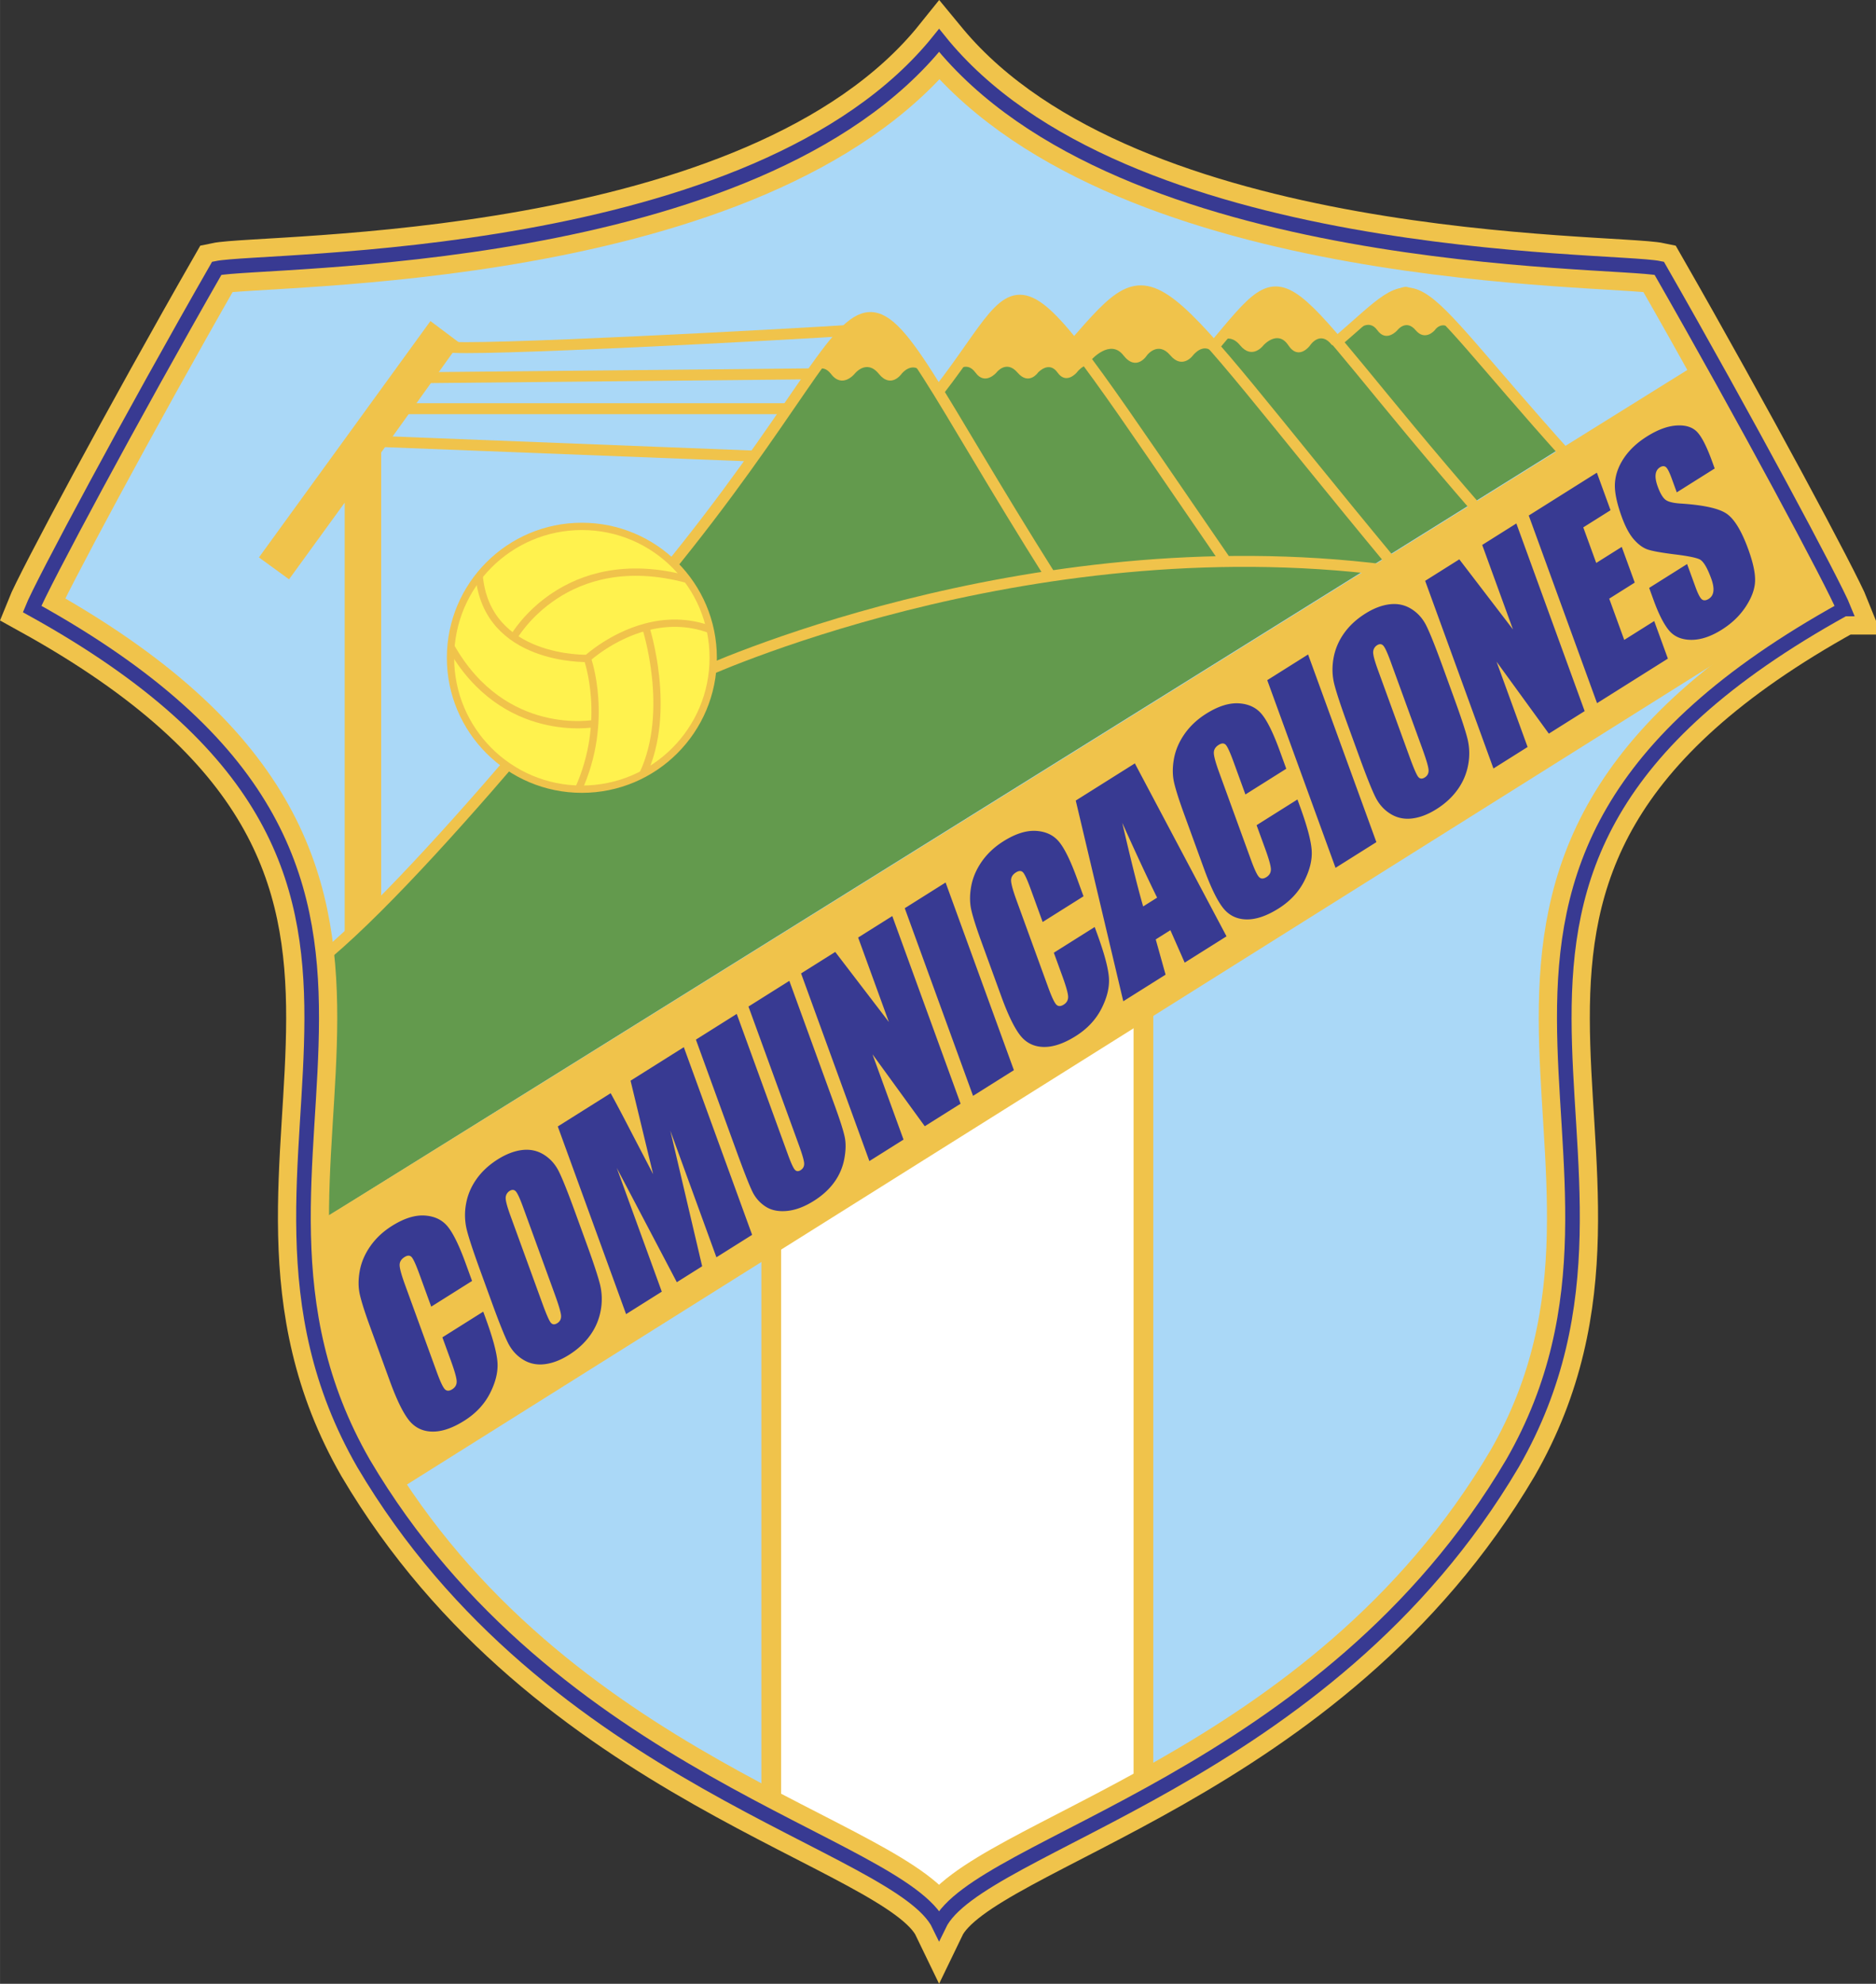
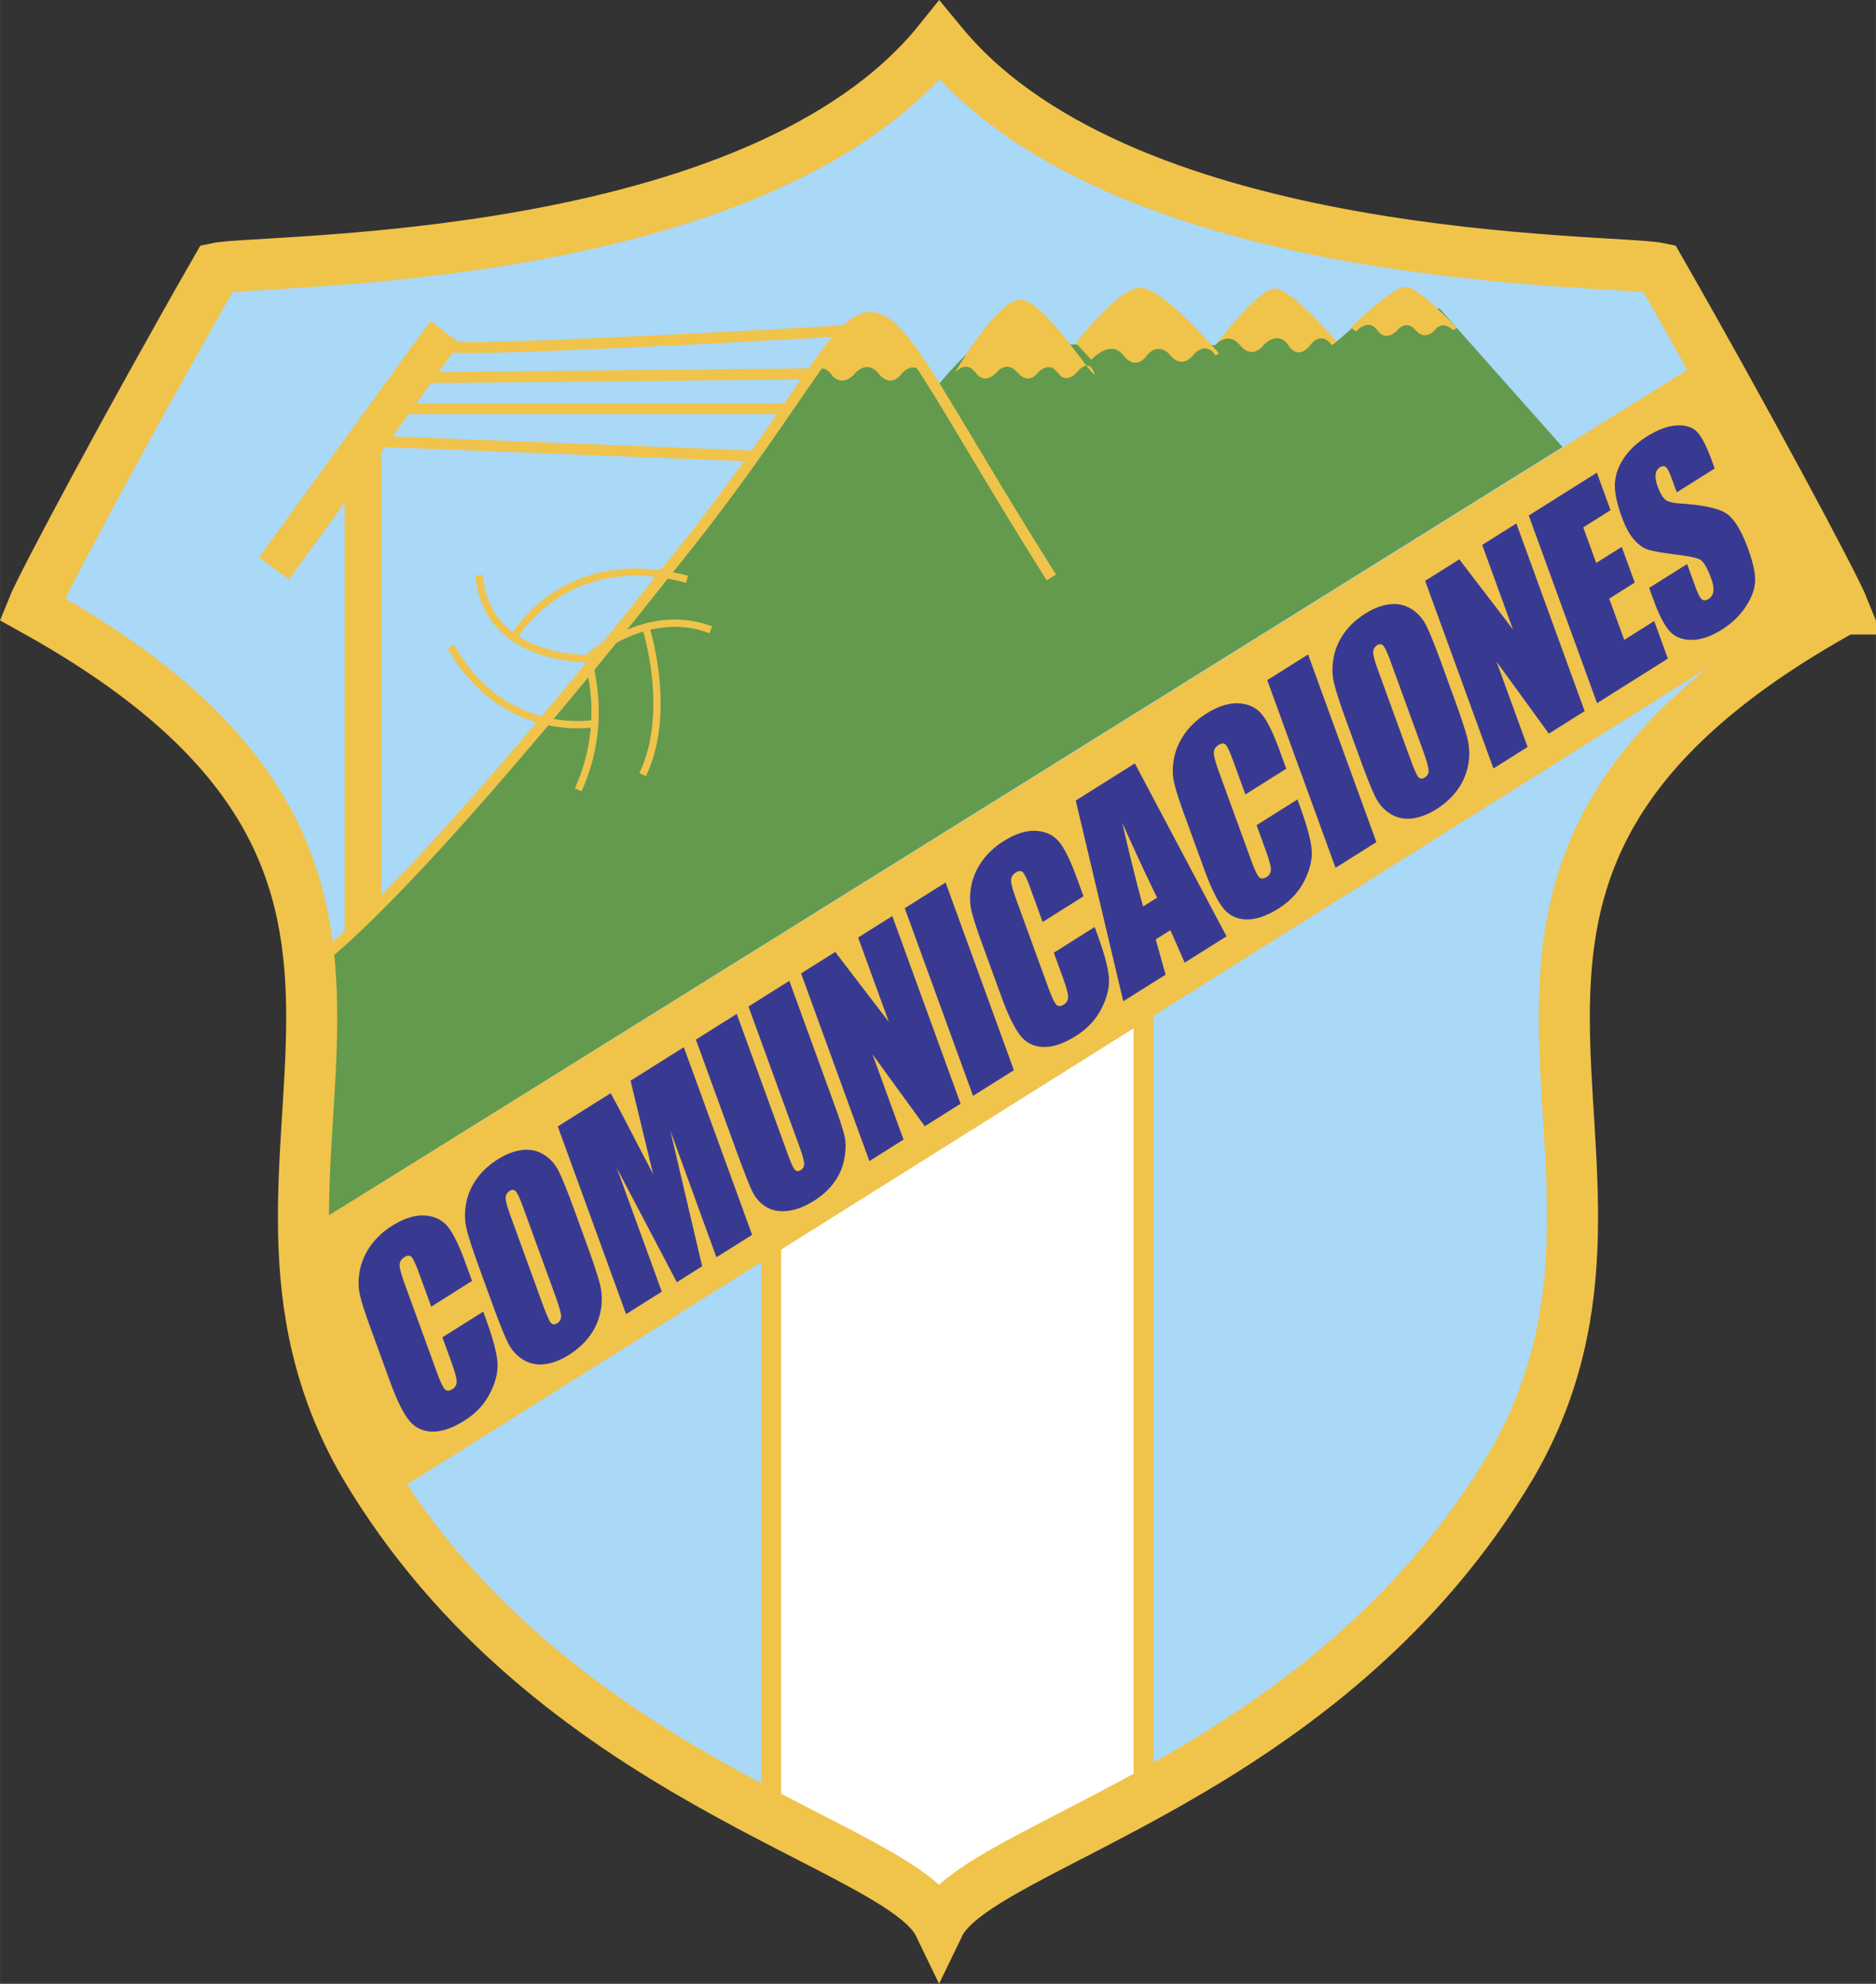
<svg xmlns="http://www.w3.org/2000/svg" width="2365" height="2500" viewBox="0 0 211.654 223.741">
  <rect x="0" y="0" width="211.654" height="223.741" fill="#333333" stroke="none" />
  <path d="M208.035 68.688c-1.096-2.745-11.239-21.685-20.834-38.428-5.191-1.094-60.62-.053-81.216-25.708 0-.125-.153-.125-.153-.003h-.011c0-.122-.153-.122-.152.003C85.073 30.207 29.644 29.166 24.453 30.26 14.858 47.003 4.715 65.943 3.619 68.688c54.632 30.188 17.032 60.926 37.385 96.347 21.083 35.745 60.518 42.875 64.946 52.066 4.428-9.191 43.616-16.322 64.699-52.066 20.354-35.421-17.246-66.159 37.386-96.347z" fill="#aad8f7" />
  <path fill="#fff" d="M86.642 137.999l.687 67.515 18.8 10.018 23.054-14.82-.274-89.884z" />
  <path fill="none" stroke="#f0c34b" stroke-width="2.223" d="M87.013 204.691v-66.966M129.004 111.412v90.02" />
  <path d="M176.286 50.415l-13.895-15.644-8.954 1.44-2.625 2.316-2.11-1.801-10.189.514-1.4 1.698s-26.319-.634-28.035.978c-1.715 1.613-3.396 3.706-3.396 3.706l-2.882-3.603-9.674.309S62.49 84.344 36.829 107.844c.309 4.837-1.338 30.258-1.338 30.258l140.795-87.687z" fill="#639a4d" />
  <path fill="#f0c34b" d="M38.888 105.888V56.692l-6.279 8.646-3.396-2.47 19.349-26.657 3.293 2.471-8.851 12.35v51.049z" />
  <g fill="none" stroke="#f0c34b" stroke-width="1.235">
-     <path d="M150.728 38.648c10.428-8.92 6.587-8.92 26.072 12.762M136.867 39.196c9.332-11.115 6.175-8.919 30.052 18.526M121.224 38.785c9.606-10.978 7.822-9.057 35.816 24.701M138.514 63.623C112.442 25.749 116.97 29.865 105.991 44M156.491 64.309c-41.167-5.214-77.808 11.802-77.808 11.802" />
    <path d="M36.967 107.535C50.415 96.146 74.979 64.72 74.979 64.72c29.091-35.541 17.152-41.579 43.638.412" />
  </g>
  <g fill="none" stroke="#f0c34b" stroke-width="1.235">
    <path d="M50.415 39.093c1.544.618 39.83-1.441 45.696-1.853M48.356 42.592l43.278-.431M45.474 46.092h43.432M43.004 49.797l42.197 1.647" />
  </g>
  <g fill="#f0c34b">
    <path d="M152.974 37.395s1.39-1.595 2.419-.154c1.029 1.441 2.264 0 2.264 0s.978-1.287 2.058 0c1.081 1.287 2.162 0 2.162 0s.771-1.235 2.059 0l.411-.257s-4.271-4.632-5.764-4.632c-1.492 0-6.175 4.58-6.175 4.58l.566.463zM137.114 38.939s1.4-1.698 2.79 0 2.646 0 2.646 0 1.605-1.801 2.799 0 2.47 0 2.47 0 1.143-1.75 2.47 0l.525-.412s-5.146-6.072-7.05-5.969c-1.905.103-6.65 6.381-6.65 6.381zM123.127 40.585s2.131-2.418 3.613-.514 2.666 0 2.666 0 1.235-1.647 2.625 0c1.389 1.646 2.573 0 2.573 0s1.337-1.75 2.521 0l.412-.206s-6.433-7.564-8.954-7.41c-2.522.154-7.205 6.226-7.205 6.226l1.749 1.904zM107.741 42.026s1.235-1.492 2.316 0c1.081 1.493 2.357 0 2.357 0s1.112-1.492 2.388 0c1.276 1.493 2.305 0 2.305 0s1.235-1.389 2.213 0c.977 1.39 2.151 0 2.151 0s1.348-1.801 1.965 0c.618 1.801-5.66-8.336-8.336-8.233-2.676.103-7.359 8.233-7.359 8.233zM91.634 42.161s1.029-1.369 2.11 0c1.286 1.719 2.675 0 2.675 0s1.338-1.719 2.728 0c1.39 1.719 2.573 0 2.573 0s1.235-1.616 2.521 0-3.139-6.741-6.124-6.587c-2.984.155-6.483 6.587-6.483 6.587z" />
  </g>
-   <circle cx="65.646" cy="74.189" r="14.82" fill="#fff24e" stroke="#f0c34b" stroke-width=".823" />
  <g fill="none" stroke="#f0c34b" stroke-width=".823">
    <path d="M80.193 71.033c-2.649-1.006-5.186-.88-7.35-.304-3.889 1.037-6.58 3.529-6.58 3.529s2.539 6.999-1.029 14.82M72.844 70.729s3.095 9.429-.335 16.634M66.264 74.258s-11.389.342-12.213-9.4M67.087 81.599s-10.223 1.922-16.21-8.647M57.962 71.856s5.764-10.224 19.555-6.519" />
  </g>
  <path d="M191.347 41.118l15.369 25.387-161.79 101.547s-13.174-12.351-8.233-30.739c2.606-1.509 154.654-96.195 154.654-96.195z" fill="#f0c34b" />
  <g fill="#383a92">
    <path d="M53.258 144.472l-4.608 2.899-1.342-3.687c-.39-1.072-.683-1.709-.878-1.914-.195-.203-.461-.2-.797.011-.379.239-.561.552-.547.938.016.386.219 1.116.609 2.188l3.579 9.83c.374 1.029.669 1.667.886 1.917.216.249.503.261.861.036.343-.215.511-.513.501-.893-.008-.381-.223-1.15-.646-2.31l-.966-2.654 4.609-2.899.3.824c.796 2.188 1.23 3.82 1.306 4.898.074 1.078-.208 2.239-.844 3.486-.637 1.247-1.604 2.278-2.903 3.095-1.35.85-2.57 1.257-3.658 1.224-1.088-.033-1.963-.476-2.623-1.33-.661-.854-1.369-2.318-2.124-4.392l-2.251-6.184c-.556-1.525-.928-2.696-1.118-3.513-.19-.818-.197-1.716-.02-2.695s.577-1.914 1.2-2.803 1.434-1.648 2.433-2.277c1.357-.853 2.592-1.244 3.704-1.172 1.112.072 1.977.49 2.596 1.252.618.762 1.287 2.132 2.007 4.11l.734 2.015zM62.567 145.91c.454 1.246.697 2.062.73 2.448.033.387-.108.679-.421.876-.306.192-.554.171-.742-.063-.189-.235-.507-.966-.955-2.196l-3.598-9.883c-.396-1.089-.571-1.785-.524-2.087a.933.933 0 0 1 .431-.681c.285-.179.522-.16.714.057.192.217.467.818.825 1.803l3.54 9.726zm2.282-9.291c-.793-2.178-1.393-3.676-1.797-4.492-.405-.816-.972-1.451-1.701-1.902-.729-.451-1.539-.625-2.43-.521-.89.105-1.81.456-2.759 1.052-1 .629-1.804 1.376-2.413 2.241s-1.001 1.801-1.176 2.812a6.946 6.946 0 0 0 .095 2.92c.238.937.745 2.469 1.519 4.595l1.318 3.622c.793 2.179 1.393 3.677 1.797 4.493.405.817.972 1.451 1.702 1.902.729.451 1.539.625 2.429.521.89-.104 1.81-.455 2.758-1.052 1-.628 1.805-1.376 2.414-2.241a6.845 6.845 0 0 0 1.175-2.812 6.935 6.935 0 0 0-.094-2.921c-.238-.937-.745-2.469-1.519-4.595l-1.318-3.622zM77.15 118.107l7.705 21.165-4.028 2.532-5.201-14.287 3.592 15.3-2.857 1.797-6.78-12.895 5.083 13.961-4.029 2.534-7.705-21.165 5.966-3.751c.638 1.163 1.37 2.544 2.195 4.146l2.596 4.986-2.547-10.544 6.01-3.779zM89.054 110.625l5.149 14.144c.583 1.604.949 2.757 1.098 3.462.149.704.133 1.534-.049 2.488a6.495 6.495 0 0 1-1.136 2.627c-.576.796-1.342 1.495-2.298 2.095-1.058.666-2.069 1.044-3.03 1.135-.963.091-1.767-.073-2.412-.491a4.14 4.14 0 0 1-1.485-1.677c-.344-.699-.951-2.242-1.82-4.63l-4.559-12.524 4.608-2.899 5.778 15.871c.336.924.592 1.487.77 1.692s.394.226.65.065c.292-.184.427-.442.408-.779-.019-.336-.22-1.031-.604-2.085l-5.678-15.596 4.61-2.898zM100.67 103.318l7.705 21.164-4.04 2.541-5.9-8.115 3.503 9.622-3.854 2.423-7.705-21.165 3.854-2.423 6.053 7.906-3.469-9.53 3.853-2.423zM106.684 99.534l7.706 21.165-4.609 2.898-7.705-21.164 4.608-2.899zM122.245 101.089l-4.61 2.898-1.342-3.687c-.39-1.071-.682-1.709-.878-1.913-.195-.204-.46-.2-.797.011-.379.239-.562.551-.546.938.016.386.218 1.116.608 2.188l3.579 9.831c.375 1.028.669 1.667.886 1.917.216.249.503.261.861.037.344-.215.511-.513.502-.894-.009-.38-.224-1.15-.646-2.31l-.966-2.653 4.609-2.899.3.823c.797 2.188 1.232 3.821 1.306 4.898.074 1.079-.208 2.24-.843 3.487-.637 1.246-1.604 2.278-2.904 3.095-1.35.849-2.569 1.257-3.658 1.224-1.089-.033-1.963-.476-2.623-1.33-.661-.854-1.368-2.318-2.123-4.393l-2.251-6.183c-.555-1.525-.928-2.696-1.118-3.514-.191-.817-.196-1.716-.019-2.694.178-.979.577-1.914 1.199-2.803.623-.889 1.434-1.648 2.434-2.278 1.357-.853 2.591-1.244 3.702-1.171 1.113.072 1.978.489 2.596 1.251.619.763 1.288 2.133 2.008 4.111l.734 2.013zM128.973 102.233c-.565-1.946-1.351-5.088-2.356-9.427 1.516 3.375 2.826 6.187 3.932 8.436l-1.576.991zm-7.604-11.941l5.362 22.636 4.773-3-1.111-3.977 1.653-1.039 1.614 3.66 4.719-2.968L128.037 86.1l-6.668 4.192zM145.12 86.704l-4.609 2.899-1.342-3.687c-.391-1.071-.683-1.709-.879-1.914-.194-.204-.46-.2-.796.011-.379.239-.562.551-.546.938s.218 1.116.609 2.188l3.578 9.831c.375 1.028.67 1.667.886 1.917.217.25.504.262.862.038.343-.216.51-.513.502-.895-.009-.38-.224-1.15-.646-2.308l-.967-2.654 4.61-2.899.299.824c.797 2.187 1.232 3.82 1.306 4.897.074 1.079-.207 2.24-.843 3.487-.636 1.246-1.604 2.277-2.903 3.094-1.351.849-2.57 1.257-3.658 1.224s-1.963-.476-2.623-1.33-1.369-2.318-2.124-4.392l-2.251-6.184c-.555-1.524-.928-2.696-1.118-3.514-.19-.817-.196-1.715-.019-2.695.178-.979.577-1.914 1.199-2.803.624-.889 1.434-1.648 2.434-2.277 1.357-.853 2.592-1.244 3.704-1.172 1.112.072 1.977.489 2.595 1.252.618.762 1.288 2.132 2.008 4.11l.732 2.014zM147.582 73.815l7.705 21.165-4.609 2.898-7.704-21.165 4.608-2.898zM160.442 84.36c.453 1.246.697 2.062.73 2.448.033.387-.108.678-.421.876-.307.193-.554.171-.743-.063-.188-.235-.507-.967-.954-2.195l-3.598-9.883c-.396-1.089-.572-1.785-.525-2.088a.933.933 0 0 1 .432-.681c.285-.178.522-.159.714.059.191.216.465.817.824 1.802l3.541 9.725zm2.282-9.291c-.794-2.178-1.393-3.676-1.798-4.492-.404-.817-.972-1.45-1.701-1.902-.73-.452-1.539-.625-2.43-.52-.891.104-1.81.455-2.759 1.052-1 .628-1.805 1.375-2.414 2.24-.608.865-1 1.802-1.175 2.812-.175 1.01-.143 1.983.095 2.921s.745 2.469 1.518 4.595l1.318 3.622c.793 2.178 1.392 3.676 1.796 4.492.405.817.973 1.452 1.702 1.902.729.452 1.539.626 2.429.521.89-.105 1.81-.456 2.759-1.052 1-.629 1.804-1.376 2.413-2.241a6.866 6.866 0 0 0 1.176-2.812 6.914 6.914 0 0 0-.095-2.92c-.237-.938-.744-2.469-1.518-4.595l-1.316-3.623zM171.08 59.039l7.705 21.164-4.04 2.541-5.899-8.115 3.502 9.622-3.854 2.424-7.704-21.165 3.854-2.424 6.052 7.906-3.469-9.53 3.853-2.423zM172.479 58.143l7.685-4.832 1.542 4.235-3.076 1.934 1.461 4.013 2.879-1.811 1.466 4.026-2.879 1.811 1.694 4.654 3.382-2.127 1.542 4.236-7.992 5.025-7.704-21.164zM193.458 52.839l-4.28 2.692-.572-1.569c-.266-.732-.49-1.164-.673-1.295s-.401-.117-.657.043c-.278.174-.438.441-.482.802-.043.36.035.814.234 1.363.257.707.531 1.188.821 1.443.283.261.874.419 1.773.475 2.582.166 4.308.547 5.18 1.144.872.598 1.686 1.934 2.441 4.008.548 1.508.805 2.711.77 3.612s-.388 1.859-1.059 2.875c-.67 1.016-1.568 1.877-2.692 2.584-1.233.776-2.387 1.159-3.462 1.15-1.075-.01-1.905-.36-2.49-1.053-.583-.693-1.165-1.833-1.743-3.419l-.503-1.386 4.28-2.692.938 2.575c.288.794.534 1.266.737 1.416.203.151.458.13.764-.062.306-.193.482-.48.527-.862.045-.382-.036-.857-.242-1.423-.454-1.246-.893-1.971-1.317-2.176-.432-.2-1.384-.388-2.856-.565-1.476-.186-2.474-.366-2.996-.542-.521-.175-1.036-.548-1.543-1.118-.507-.569-.966-1.416-1.376-2.541-.59-1.621-.848-2.915-.774-3.883.074-.967.42-1.905 1.04-2.815s1.477-1.708 2.572-2.396c1.197-.753 2.301-1.163 3.312-1.231 1.012-.069 1.782.162 2.311.692.529.529 1.099 1.635 1.712 3.317l.305.837z" />
  </g>
  <path d="M208.035 68.688c-1.096-2.745-11.239-21.685-20.834-38.428-5.151-1.086-59.75-.069-80.722-25.106l-.487-.59C85.396 30.219 29.644 29.166 24.453 30.26 14.858 47.003 4.715 65.943 3.619 68.688c54.632 30.188 17.032 60.926 37.385 96.347 21.083 35.745 60.518 42.875 64.946 52.066 4.428-9.191 43.616-16.322 64.699-52.066 20.354-35.421-17.246-66.159 37.386-96.347z" fill="none" stroke="#f0c34b" stroke-width="5.763" />
-   <path d="M208.035 68.688c-1.096-2.745-11.239-21.685-20.834-38.428-5.191-1.094-60.654-.053-81.25-25.708C85.354 30.207 29.644 29.166 24.453 30.26 14.858 47.003 4.715 65.943 3.619 68.688c54.632 30.188 17.032 60.926 37.385 96.347 21.083 35.745 60.518 42.875 64.946 52.066 4.428-9.191 43.616-16.322 64.699-52.066 20.354-35.421-17.246-66.159 37.386-96.347z" fill="none" stroke="#383a92" stroke-width="1.647" />
</svg>